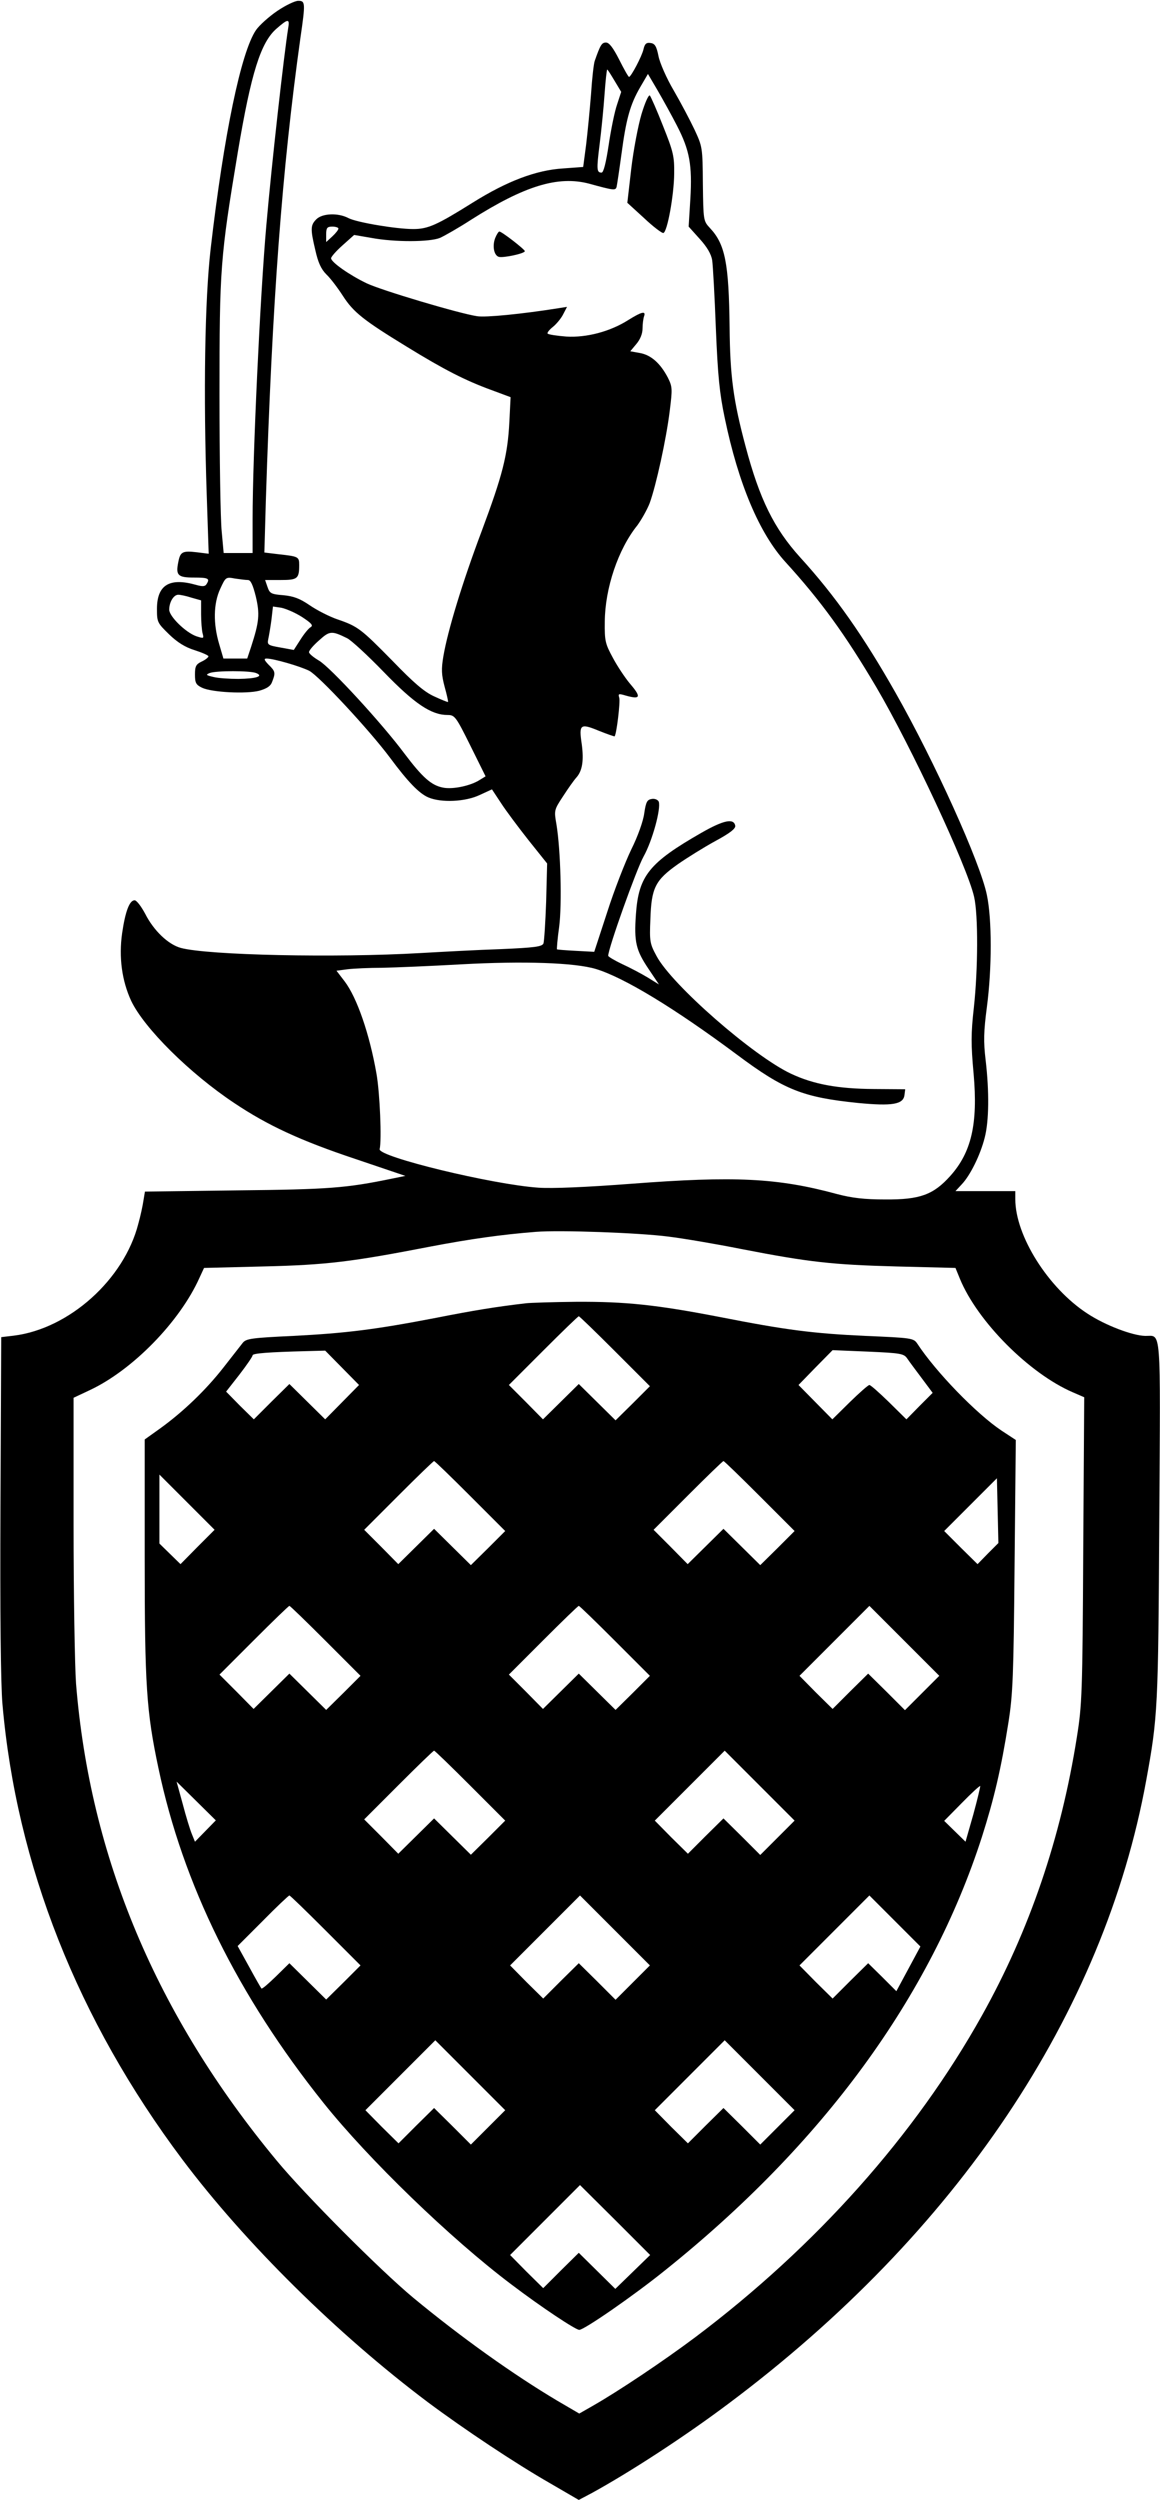
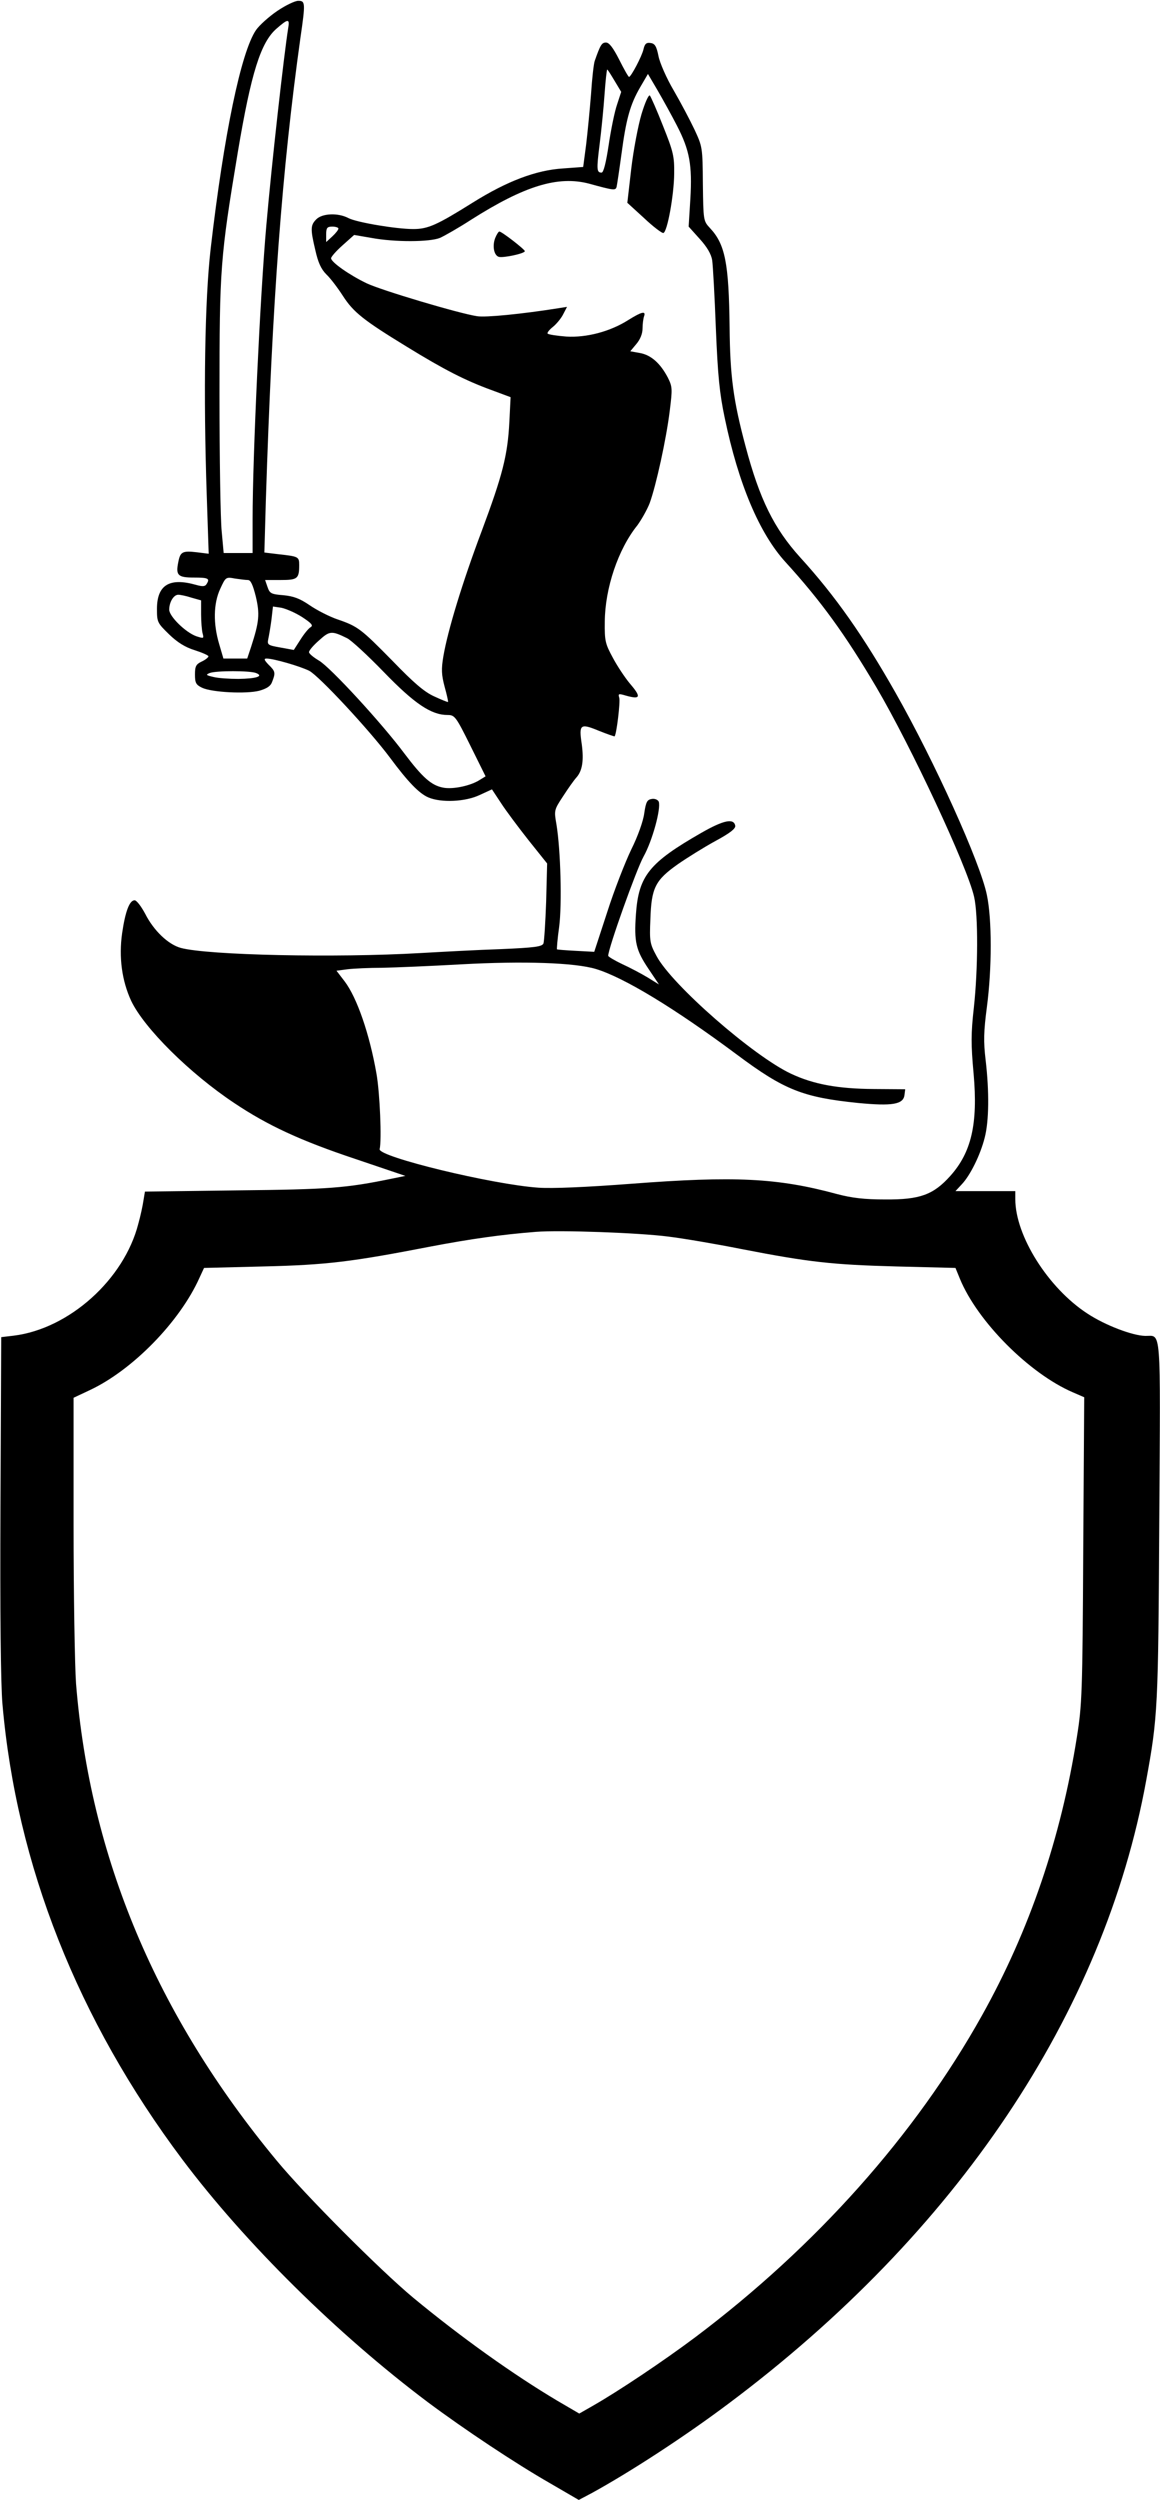
<svg xmlns="http://www.w3.org/2000/svg" version="1.0" width="125mm" height="269.203mm" viewBox="0 0 473 1018" preserveAspectRatio="xMidYMid meet">
  <g transform="translate(0,1018) scale(0.1,-0.1)" fill="#000000" stroke="none">
    <path d="M1131 10139 c-34 -23 -73 -58 -87 -78 -61 -89 -131 -425 -185 -891 -24 -210 -30 -588 -16 -1004 l8 -239 -48 6 c-59 7 -68 2 -76 -40 -11 -54 -2 -63 64 -63 59 0 66 -4 51 -27 -6 -10 -17 -10 -42 -3 -109 31 -160 0 -160 -98 0 -54 2 -57 49 -103 34 -33 66 -53 105 -65 31 -10 56 -21 56 -25 0 -4 -12 -14 -27 -21 -24 -11 -28 -20 -28 -53 0 -34 4 -42 29 -54 40 -19 181 -26 234 -12 31 9 46 19 52 37 14 36 13 42 -15 69 -18 19 -20 25 -8 25 28 0 136 -31 174 -50 40 -21 245 -241 330 -355 72 -97 118 -145 156 -161 52 -22 150 -18 209 10 l50 23 37 -56 c20 -31 71 -99 112 -151 l76 -95 -4 -155 c-3 -85 -8 -162 -11 -171 -6 -13 -35 -17 -174 -23 -92 -3 -239 -11 -327 -16 -345 -20 -868 -9 -978 21 -51 14 -110 70 -145 139 -16 30 -35 55 -43 55 -21 0 -38 -45 -51 -134 -14 -98 -1 -194 37 -276 53 -111 238 -295 420 -416 136 -91 269 -153 494 -228 l204 -69 -54 -11 c-189 -39 -258 -44 -631 -48 l-377 -5 -6 -36 c-3 -21 -12 -63 -21 -95 -58 -227 -282 -428 -508 -456 l-51 -6 -3 -685 c-2 -439 1 -730 8 -810 57 -656 307 -1287 733 -1855 257 -342 633 -713 1002 -990 149 -111 355 -248 498 -330 l117 -68 53 28 c155 85 377 229 557 364 931 696 1531 1590 1704 2541 47 257 49 294 53 1059 5 805 9 750 -57 751 -52 1 -163 43 -236 91 -160 104 -294 317 -294 466 l0 33 -122 0 -122 0 26 28 c34 36 75 118 93 189 18 68 19 189 4 317 -9 75 -8 116 5 215 21 159 21 359 0 458 -27 132 -213 543 -372 823 -131 231 -245 394 -389 552 -107 118 -166 238 -223 453 -50 187 -63 285 -65 485 -3 261 -18 338 -80 404 -27 29 -27 31 -29 180 -1 149 -2 152 -34 221 -18 38 -56 110 -85 160 -29 49 -57 113 -62 140 -8 40 -15 51 -32 53 -17 3 -24 -3 -29 -25 -6 -28 -51 -113 -59 -113 -3 0 -21 32 -40 70 -25 49 -41 70 -54 70 -17 0 -23 -9 -46 -75 -4 -11 -11 -72 -15 -135 -5 -63 -14 -156 -20 -206 l-12 -91 -82 -6 c-110 -7 -227 -51 -368 -139 -147 -92 -183 -108 -243 -108 -69 0 -231 27 -265 45 -42 22 -106 19 -130 -5 -24 -24 -25 -39 -4 -127 11 -49 23 -76 45 -98 17 -16 47 -56 67 -87 43 -67 85 -100 260 -207 153 -94 239 -138 346 -177 l78 -29 -5 -100 c-7 -138 -28 -218 -113 -446 -79 -210 -138 -404 -156 -509 -9 -53 -8 -76 5 -125 9 -32 15 -60 14 -62 -2 -1 -27 9 -57 23 -40 18 -84 56 -169 144 -129 131 -141 141 -226 170 -32 11 -83 37 -112 57 -41 28 -66 37 -107 41 -50 4 -56 7 -65 33 l-10 29 63 0 c69 0 76 5 76 61 0 34 -3 35 -84 44 l-58 7 6 211 c26 814 66 1349 141 1886 21 144 20 151 -9 151 -13 0 -51 -18 -85 -41z m44 -71 c-17 -107 -67 -549 -89 -803 -25 -281 -56 -941 -56 -1197 l0 -138 -59 0 -59 0 -8 88 c-5 48 -9 299 -9 557 0 515 3 558 75 990 54 321 93 446 158 502 47 41 54 41 47 1z m1331 -214 l27 -45 -17 -52 c-10 -29 -25 -103 -34 -164 -11 -73 -21 -113 -29 -113 -20 0 -21 12 -8 115 7 55 16 146 20 203 4 56 9 102 11 102 2 0 15 -21 30 -46z m255 -184 c51 -99 62 -159 54 -297 l-7 -113 45 -50 c30 -33 47 -62 51 -87 3 -21 10 -146 15 -278 8 -194 15 -264 36 -364 56 -270 142 -472 248 -588 144 -158 243 -294 371 -511 140 -238 370 -729 398 -853 17 -73 16 -296 -1 -451 -12 -106 -12 -150 -1 -270 18 -204 -9 -320 -95 -416 -69 -77 -124 -97 -265 -96 -86 0 -136 6 -197 22 -243 66 -418 74 -838 42 -184 -14 -323 -20 -380 -16 -188 13 -654 126 -647 157 9 36 1 229 -13 308 -28 160 -79 309 -130 376 l-33 43 45 6 c25 3 89 6 142 6 53 1 197 7 321 14 255 14 464 7 550 -19 115 -35 321 -160 575 -349 193 -144 269 -174 495 -197 137 -13 183 -6 188 32 l3 24 -128 1 c-146 1 -245 19 -337 62 -154 72 -487 363 -549 480 -27 50 -29 59 -25 150 4 128 20 159 112 224 39 27 108 70 154 95 59 32 82 50 80 62 -6 31 -47 23 -138 -29 -213 -122 -256 -175 -267 -332 -8 -113 0 -146 51 -222 l43 -64 -47 29 c-25 15 -72 40 -103 54 -31 15 -57 30 -57 34 0 30 115 352 144 404 36 64 72 196 62 224 -4 8 -16 13 -28 11 -19 -3 -24 -11 -31 -58 -4 -32 -26 -94 -53 -148 -25 -52 -70 -167 -98 -255 l-53 -162 -74 4 c-41 2 -76 5 -78 6 -1 2 2 43 9 92 12 93 6 312 -11 417 -10 57 -10 59 27 115 20 31 44 65 54 76 25 28 31 70 22 137 -12 80 -6 85 69 54 35 -14 64 -24 65 -23 8 8 24 142 19 157 -5 17 -3 18 27 9 61 -17 64 -6 14 52 -18 22 -49 68 -67 102 -31 57 -34 69 -33 147 1 136 54 295 133 393 16 22 39 62 50 90 26 71 68 262 82 377 11 89 11 97 -8 135 -31 59 -69 92 -114 100 l-39 7 25 30 c16 19 25 42 25 63 0 18 3 40 6 49 9 24 -10 19 -63 -14 -75 -48 -172 -73 -254 -68 -38 3 -72 8 -76 12 -3 3 6 15 21 27 14 11 34 35 42 51 l16 31 -38 -6 c-145 -23 -295 -38 -329 -32 -73 11 -389 105 -450 134 -69 33 -145 86 -145 102 0 6 21 30 47 53 l47 42 70 -12 c97 -18 238 -17 280 0 18 8 76 41 127 74 219 139 355 180 481 147 102 -28 107 -28 112 -14 2 8 11 68 20 134 19 143 35 202 77 274 l31 53 40 -68 c22 -38 58 -103 79 -144z m-1381 -418 c0 -5 -11 -19 -25 -32 l-25 -23 0 31 c0 27 4 32 25 32 14 0 25 -4 25 -8z m-369 -1432 c11 0 20 -19 32 -67 17 -72 14 -103 -19 -205 l-16 -48 -48 0 -49 0 -17 58 c-25 83 -24 166 4 226 22 48 23 49 60 42 20 -3 44 -6 53 -6z m-230 -72 l39 -11 0 -56 c0 -31 3 -66 6 -78 6 -22 5 -22 -26 -12 -44 16 -110 81 -110 108 0 31 18 61 37 61 8 0 33 -5 54 -12z m451 -79 c38 -25 46 -34 35 -41 -8 -4 -27 -27 -42 -51 l-27 -42 -55 10 c-51 9 -54 11 -49 35 3 14 9 49 13 79 l6 53 34 -5 c19 -4 57 -20 85 -38z m183 -86 c17 -8 84 -70 150 -138 125 -129 193 -175 260 -175 29 0 34 -6 93 -125 l62 -125 -23 -14 c-36 -24 -110 -40 -150 -32 -48 9 -84 41 -158 139 -90 121 -303 353 -349 379 -22 13 -40 28 -40 34 0 7 18 28 41 48 43 39 51 40 114 9z m-371 -142 c33 -13 1 -23 -72 -24 -37 0 -83 3 -102 8 -30 7 -32 9 -15 16 26 10 164 10 189 0z m1679 -2296 c65 -8 200 -31 300 -51 278 -54 372 -64 632 -71 l241 -6 18 -44 c72 -175 284 -387 461 -463 l46 -20 -4 -622 c-3 -585 -5 -632 -26 -763 -65 -411 -193 -787 -387 -1134 -272 -487 -677 -941 -1169 -1311 -131 -98 -312 -219 -417 -279 l-56 -32 -89 52 c-180 107 -392 258 -588 420 -137 114 -442 420 -557 559 -490 591 -761 1235 -818 1944 -5 71 -10 362 -10 647 l0 517 66 31 c175 82 367 279 447 457 l19 41 241 6 c259 6 362 19 682 81 163 31 290 49 430 60 99 8 422 -4 538 -19z" />
    <path d="M2616 9719 c-14 -47 -33 -147 -42 -223 l-16 -139 69 -63 c37 -35 73 -62 78 -60 16 4 43 153 44 240 1 72 -3 90 -45 195 -25 64 -50 120 -54 125 -5 5 -20 -29 -34 -75z" />
    <path d="M2019 9213 c-12 -32 -5 -69 14 -76 16 -6 107 13 107 23 0 7 -94 80 -104 80 -3 0 -11 -12 -17 -27z" />
-     <path d="M2145 4873 c-121 -14 -213 -29 -365 -59 -249 -48 -369 -63 -585 -74 -169 -8 -191 -11 -205 -28 -8 -10 -44 -56 -79 -101 -72 -92 -165 -181 -258 -248 l-63 -45 0 -481 c0 -522 7 -627 56 -858 100 -474 323 -926 673 -1364 184 -230 518 -553 765 -739 124 -94 263 -186 278 -186 20 0 221 139 349 242 645 516 1083 1115 1293 1767 49 154 78 276 108 466 18 115 21 187 25 640 l5 511 -58 38 c-102 68 -268 239 -344 355 -15 22 -23 23 -211 31 -215 10 -324 24 -594 77 -259 50 -384 63 -585 62 -96 -1 -188 -4 -205 -6z m363 -196 l142 -142 -70 -70 -70 -69 -75 74 -75 74 -73 -72 -73 -72 -69 70 -70 70 140 140 c77 77 142 140 145 140 3 0 69 -64 148 -143z m-1113 -67 l69 -70 -69 -70 -69 -70 -73 72 -73 72 -73 -72 -72 -72 -57 56 -56 57 54 69 c30 39 54 74 54 79 0 8 64 13 220 17 l76 2 69 -70z m2305 37 c8 -12 35 -48 59 -80 l44 -59 -54 -54 -53 -54 -71 70 c-39 38 -75 70 -80 70 -5 0 -41 -32 -80 -70 l-71 -70 -69 70 -69 70 69 71 70 71 145 -6 c134 -6 146 -8 160 -29z m-1782 -560 l142 -142 -70 -70 -70 -69 -75 74 -75 74 -73 -72 -73 -72 -69 70 -70 70 140 140 c77 77 142 140 145 140 3 0 69 -64 148 -143z m1180 0 l142 -142 -70 -70 -70 -69 -75 74 -75 74 -73 -72 -73 -72 -69 70 -70 70 140 140 c77 77 142 140 145 140 3 0 69 -64 148 -143z m-2293 -207 l-69 -70 -43 42 -43 42 0 141 0 140 112 -112 113 -113 -70 -70z m3223 -27 l-42 -43 -68 67 -68 68 107 107 108 108 3 -132 3 -132 -43 -43z m-2700 -356 l142 -142 -70 -70 -70 -69 -75 74 -75 74 -73 -72 -73 -72 -69 70 -70 70 140 140 c77 77 142 140 145 140 3 0 69 -64 148 -143z m1180 0 l142 -142 -70 -70 -70 -69 -75 74 -75 74 -73 -72 -73 -72 -69 70 -70 70 140 140 c77 77 142 140 145 140 3 0 69 -64 148 -143z m1252 -212 l-70 -70 -75 75 -75 74 -73 -72 -72 -72 -68 67 -67 68 142 142 143 143 142 -142 143 -143 -70 -70z m-1842 -378 l142 -142 -70 -70 -70 -69 -75 74 -75 74 -73 -72 -73 -72 -69 70 -70 70 140 140 c77 77 142 140 145 140 3 0 69 -64 148 -143z m1252 -212 l-70 -70 -75 75 -75 74 -73 -72 -72 -72 -68 67 -67 68 142 142 143 143 142 -142 143 -143 -70 -70z m-2333 27 l-42 -43 -13 32 c-7 17 -24 72 -37 122 l-25 91 80 -79 80 -79 -43 -44z m3132 69 l-32 -112 -43 42 -44 43 72 73 c39 40 73 71 75 69 1 -1 -11 -53 -28 -115z m-2641 -474 l142 -142 -70 -70 -70 -69 -75 74 -75 74 -55 -54 c-30 -29 -56 -52 -59 -49 -2 2 -25 42 -50 88 l-47 85 103 103 c56 57 105 103 108 103 3 0 69 -64 148 -143z m1252 -212 l-70 -70 -75 75 -75 74 -73 -72 -72 -72 -68 67 -67 68 142 142 143 143 142 -142 143 -143 -70 -70z m1124 56 l-49 -91 -57 57 -58 57 -73 -72 -72 -72 -68 67 -67 68 142 142 143 143 104 -104 104 -104 -49 -91z m-1714 -646 l-70 -70 -75 75 -75 74 -73 -72 -72 -72 -68 67 -67 68 142 142 143 143 142 -142 143 -143 -70 -70z m1180 0 l-70 -70 -75 75 -75 74 -73 -72 -72 -72 -68 67 -67 68 142 142 143 143 142 -142 143 -143 -70 -70z m-590 -589 l-71 -69 -75 74 -74 73 -73 -72 -72 -72 -68 67 -67 68 142 142 143 143 143 -142 143 -143 -71 -69z" />
  </g>
</svg>